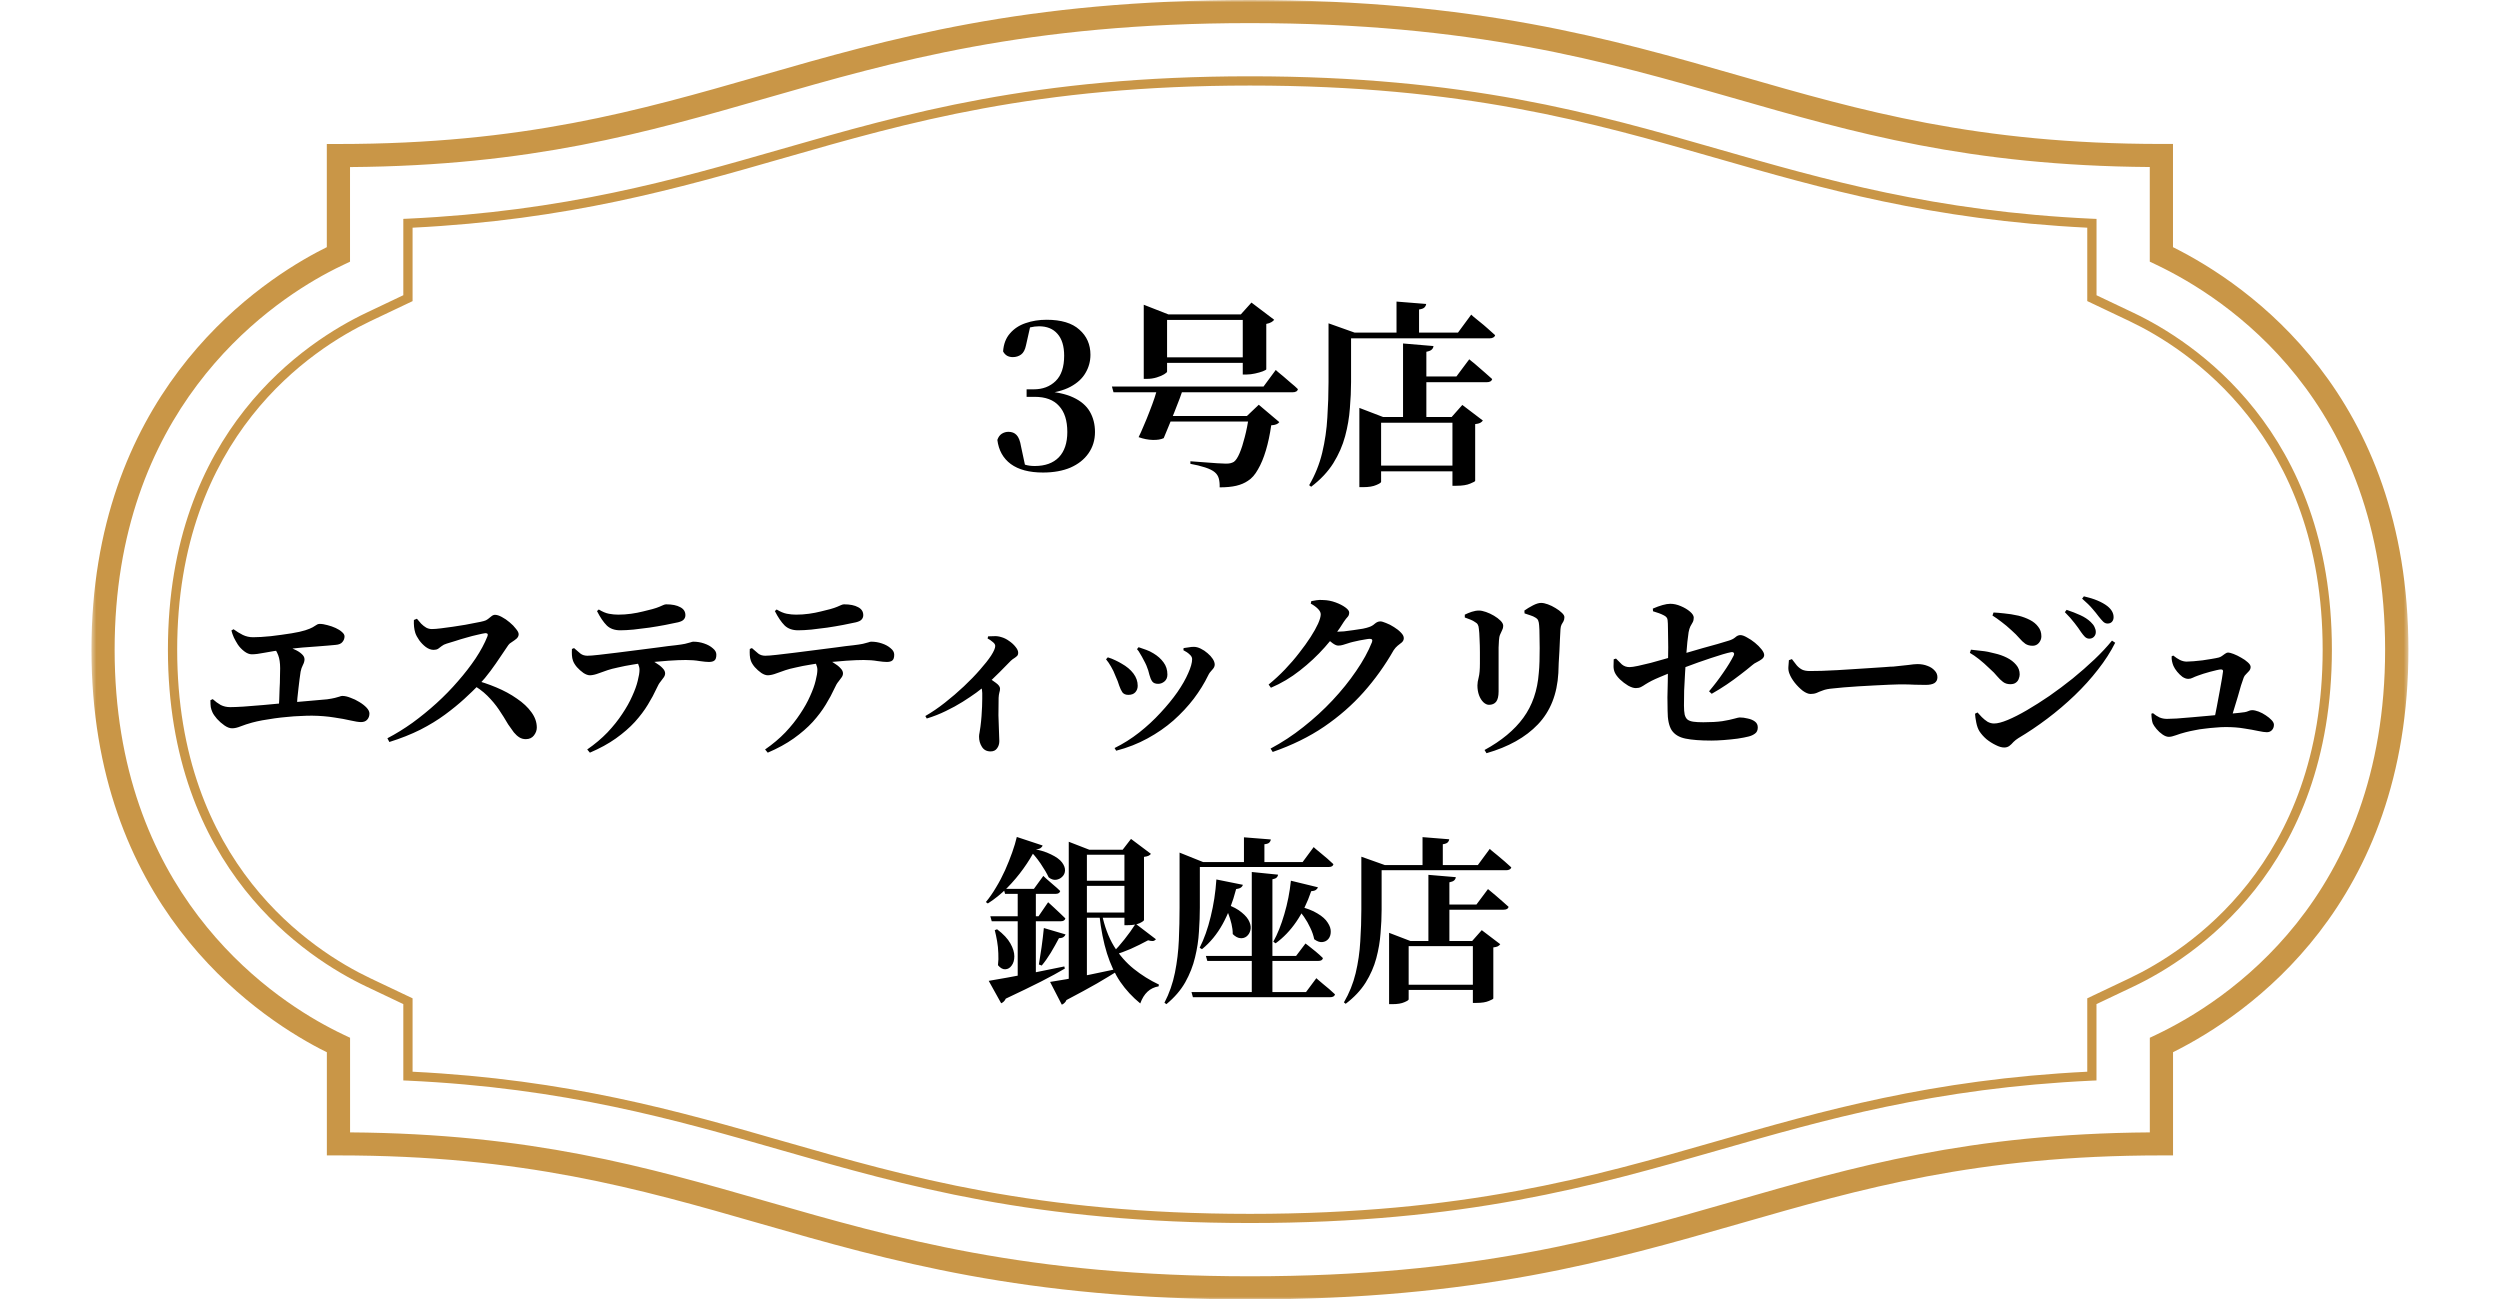
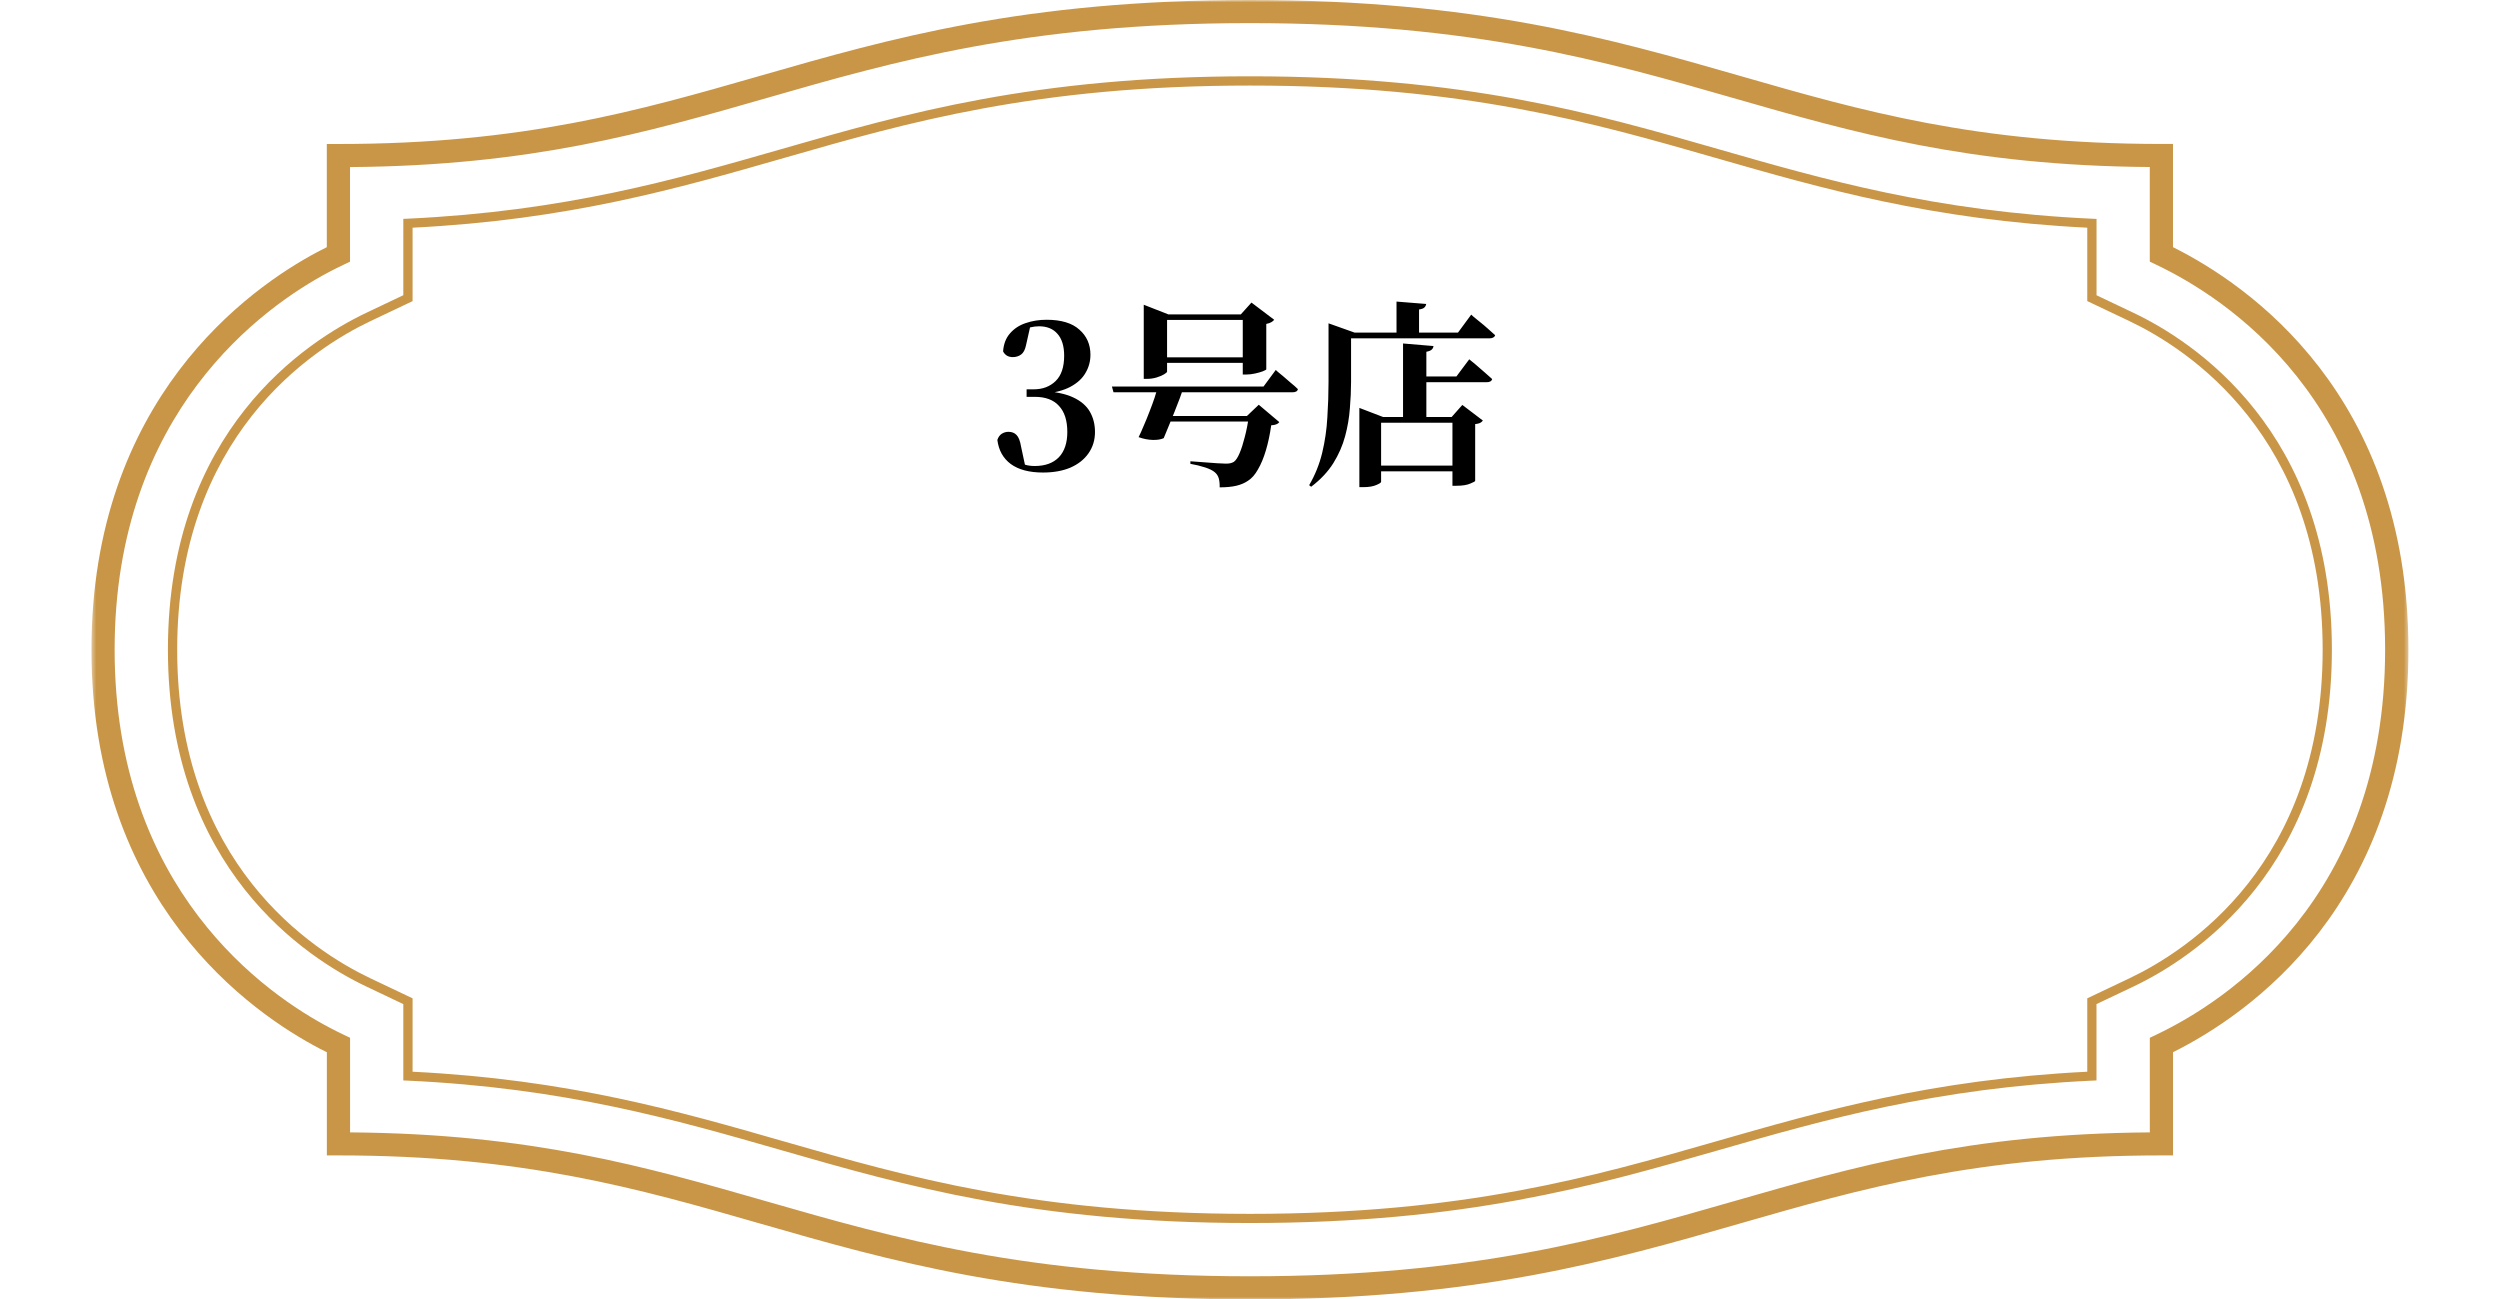
<svg xmlns="http://www.w3.org/2000/svg" width="506" height="263" viewBox="0 0 506 263" fill="none">
  <mask id="mask0_52_24" style="mask-type:luminance" maskUnits="userSpaceOnUse" x="18" y="0" width="470" height="263">
    <path d="M18.456 0H487.56V263H18.456V0Z" fill="white" />
  </mask>
  <g mask="url(#mask0_52_24)">
    <path d="M439.813 50.026V29.136H437.468C400.103 29.136 376.778 22.434 352.085 15.331C325.851 7.797 298.719 0 252.979 0C207.24 0 180.116 7.797 153.874 15.34C129.181 22.434 105.865 29.145 68.49 29.145H66.146V50.026C65.5 50.344 64.852 50.681 64.213 51.018C50.483 58.328 18.512 80.809 18.512 131.5C18.512 182.584 50.859 205 64.768 212.273C65.236 212.515 65.696 212.749 66.156 212.974V233.855H68.5C105.865 233.855 129.19 240.556 153.884 247.66C180.116 255.203 207.249 263 252.989 263C298.729 263 325.851 255.203 352.093 247.66C376.788 240.566 400.112 233.855 437.478 233.855H439.822V212.964C455.184 205.308 487.466 183.062 487.466 131.49C487.448 79.93 455.165 57.682 439.813 50.026ZM436.455 209.408L435.124 210.044V229.194C398.461 229.465 375.287 236.129 350.79 243.167C324.867 250.617 298.063 258.321 252.989 258.321C207.915 258.321 181.111 250.617 155.188 243.167C130.69 236.129 107.515 229.465 70.854 229.194V210.044L69.513 209.408C68.669 209.006 67.815 208.584 66.953 208.126C53.794 201.255 23.201 180.039 23.201 131.5C23.201 83.346 53.438 62.062 66.427 55.146C67.441 54.603 68.473 54.088 69.504 53.601L70.845 52.964V33.816C107.506 33.545 130.681 26.881 155.178 19.841C181.101 12.383 207.905 4.679 252.979 4.679C298.053 4.679 324.858 12.383 350.781 19.833C375.278 26.871 398.453 33.535 435.114 33.806V52.956L436.446 53.592C450.373 60.209 482.748 81.044 482.748 131.49C482.758 181.956 450.383 202.791 436.455 209.408ZM431.823 63.316L424.338 59.76V44.307L423.447 44.27C391.643 42.791 369.36 36.38 347.798 30.185C322.589 22.93 296.534 15.443 252.979 15.443C209.425 15.443 183.37 22.93 158.161 30.175C136.608 36.371 114.325 42.773 82.521 44.261L81.631 44.298V59.75L74.146 63.308C62.076 69.044 33.987 87.174 33.987 131.49C33.987 175.807 62.067 193.936 74.146 199.675L81.631 203.231V218.683L82.521 218.72C114.325 220.199 136.608 226.61 158.17 232.807C183.37 240.051 209.435 247.538 252.979 247.538C296.524 247.538 322.589 240.051 347.798 232.807C369.351 226.61 391.643 220.209 423.437 218.72L424.328 218.683V203.231L431.813 199.675C443.882 193.936 471.973 175.807 471.973 131.49C471.973 87.183 443.892 69.054 431.823 63.316ZM431.015 197.999L422.461 202.061V216.915C390.921 218.486 368.741 224.861 347.282 231.028C322.203 238.236 296.272 245.684 252.989 245.684C209.706 245.684 183.774 238.236 158.686 231.028C137.227 224.861 115.056 218.486 83.506 216.915V202.061L74.953 197.999C63.202 192.411 35.862 174.759 35.862 131.51C35.862 88.26 63.202 70.598 74.953 65.01L83.506 60.949V46.085C115.047 44.514 137.227 38.139 158.686 31.972C183.764 24.765 209.697 17.316 252.979 17.316C296.262 17.316 322.195 24.765 347.282 31.972C368.741 38.139 390.912 44.514 422.461 46.085V60.939L431.015 65.001C442.766 70.59 470.106 88.241 470.106 131.5C470.106 174.759 442.766 192.411 431.015 197.999Z" fill="#C99647" />
  </g>
-   <path d="M67.933 130.524C67.525 130.572 66.997 130.62 66.349 130.668C65.701 130.716 64.945 130.776 64.081 130.848C63.217 130.896 62.245 130.968 61.165 131.064C60.085 131.16 58.945 131.292 57.745 131.46C56.041 131.676 54.649 131.892 53.569 132.108C52.489 132.324 51.625 132.432 50.977 132.432C50.473 132.432 49.957 132.228 49.429 131.82C48.901 131.412 48.469 130.956 48.133 130.452C47.845 129.996 47.581 129.528 47.341 129.048C47.125 128.568 46.957 128.088 46.837 127.608L47.269 127.356C47.893 127.812 48.517 128.196 49.141 128.508C49.789 128.82 50.485 128.976 51.229 128.976C52.213 128.976 53.413 128.904 54.829 128.76C56.245 128.592 57.637 128.4 59.005 128.184C60.181 127.992 61.105 127.788 61.777 127.572C62.449 127.356 62.953 127.152 63.289 126.96C63.625 126.768 63.877 126.612 64.045 126.492C64.237 126.348 64.441 126.276 64.657 126.276C65.161 126.276 65.701 126.36 66.277 126.528C66.853 126.672 67.405 126.864 67.933 127.104C68.461 127.344 68.893 127.62 69.229 127.932C69.565 128.22 69.733 128.508 69.733 128.796C69.733 129.228 69.589 129.612 69.301 129.948C69.037 130.284 68.581 130.476 67.933 130.524ZM55.549 130.2C56.197 130.296 56.869 130.452 57.565 130.668C58.285 130.884 58.945 131.136 59.545 131.424C60.169 131.688 60.673 132 61.057 132.36C61.441 132.696 61.633 133.056 61.633 133.44C61.633 133.8 61.525 134.184 61.309 134.592C61.093 135 60.937 135.456 60.841 135.96C60.769 136.416 60.697 136.932 60.625 137.508C60.553 138.06 60.481 138.66 60.409 139.308C60.337 139.932 60.265 140.592 60.193 141.288C60.145 141.96 60.097 142.644 60.049 143.34L56.413 143.448C56.461 142.848 56.497 142.2 56.521 141.504C56.545 140.784 56.569 140.052 56.593 139.308C56.641 138.564 56.665 137.844 56.665 137.148C56.689 136.452 56.701 135.828 56.701 135.276C56.701 134.172 56.569 133.284 56.305 132.612C56.041 131.916 55.669 131.28 55.189 130.704L55.549 130.2ZM42.589 141.72L43.057 141.504C43.585 141.984 44.125 142.38 44.677 142.692C45.253 142.98 45.889 143.124 46.585 143.124C47.209 143.124 48.109 143.088 49.285 143.016C50.485 142.92 51.841 142.812 53.353 142.692C54.865 142.548 56.413 142.404 57.997 142.26C59.581 142.116 61.093 141.984 62.533 141.864C63.973 141.72 65.197 141.612 66.205 141.54C66.877 141.444 67.405 141.348 67.789 141.252C68.173 141.156 68.473 141.072 68.689 141C68.905 140.904 69.109 140.856 69.301 140.856C69.781 140.856 70.321 140.976 70.921 141.216C71.545 141.432 72.145 141.72 72.721 142.08C73.321 142.44 73.813 142.824 74.197 143.232C74.581 143.64 74.773 144.036 74.773 144.42C74.773 144.924 74.617 145.344 74.305 145.68C74.017 145.992 73.609 146.148 73.081 146.148C72.601 146.148 71.893 146.04 70.957 145.824C70.045 145.608 68.929 145.404 67.609 145.212C66.289 144.996 64.801 144.876 63.145 144.852C62.401 144.852 61.609 144.876 60.769 144.924C59.929 144.948 59.065 145.008 58.177 145.104C57.313 145.176 56.449 145.272 55.585 145.392C54.721 145.512 53.893 145.644 53.101 145.788C52.333 145.932 51.637 146.088 51.013 146.256C50.149 146.496 49.381 146.748 48.709 147.012C48.061 147.276 47.485 147.408 46.981 147.408C46.501 147.408 45.985 147.216 45.433 146.832C44.881 146.448 44.377 146.004 43.921 145.5C43.465 144.972 43.153 144.516 42.985 144.132C42.841 143.82 42.733 143.484 42.661 143.124C42.613 142.764 42.589 142.296 42.589 141.72ZM83.773 125.484L84.385 125.232C84.649 125.568 84.937 125.904 85.249 126.24C85.561 126.552 85.897 126.816 86.257 127.032C86.617 127.224 87.001 127.32 87.409 127.32C87.889 127.32 88.501 127.272 89.245 127.176C90.013 127.08 90.817 126.972 91.657 126.852C92.521 126.732 93.361 126.6 94.177 126.456C95.017 126.288 95.761 126.144 96.409 126.024C97.081 125.904 97.585 125.796 97.921 125.7C98.233 125.628 98.509 125.496 98.749 125.304C98.989 125.088 99.229 124.896 99.469 124.728C99.709 124.536 99.949 124.44 100.189 124.44C100.573 124.44 101.029 124.584 101.557 124.872C102.109 125.16 102.637 125.52 103.141 125.952C103.669 126.384 104.101 126.828 104.437 127.284C104.797 127.716 104.977 128.076 104.977 128.364C104.977 128.7 104.833 129 104.545 129.264C104.257 129.504 103.945 129.732 103.609 129.948C103.273 130.14 103.033 130.344 102.889 130.56C102.457 131.184 101.929 131.964 101.305 132.9C100.705 133.812 100.033 134.772 99.289 135.78C98.569 136.764 97.777 137.712 96.913 138.624C96.097 139.464 95.113 140.412 93.961 141.468C92.833 142.5 91.537 143.556 90.073 144.636C88.609 145.716 86.941 146.736 85.069 147.696C83.197 148.632 81.109 149.46 78.805 150.18L78.409 149.424C80.113 148.536 81.805 147.492 83.485 146.292C85.165 145.068 86.785 143.748 88.345 142.332C89.929 140.892 91.381 139.404 92.701 137.868C94.045 136.332 95.233 134.796 96.265 133.26C97.297 131.7 98.089 130.224 98.641 128.832C98.833 128.376 98.701 128.148 98.245 128.148C97.885 128.196 97.357 128.304 96.661 128.472C95.989 128.616 95.245 128.808 94.429 129.048C93.637 129.264 92.881 129.492 92.161 129.732C91.441 129.948 90.853 130.128 90.397 130.272C89.989 130.392 89.653 130.56 89.389 130.776C89.149 130.968 88.909 131.148 88.669 131.316C88.429 131.46 88.129 131.532 87.769 131.532C87.241 131.532 86.713 131.34 86.185 130.956C85.681 130.572 85.237 130.116 84.853 129.588C84.469 129.036 84.205 128.544 84.061 128.112C83.941 127.728 83.857 127.32 83.809 126.888C83.761 126.432 83.749 125.964 83.773 125.484ZM95.113 138.264L95.689 137.544C97.321 137.952 98.905 138.48 100.441 139.128C102.001 139.776 103.393 140.532 104.617 141.396C105.865 142.236 106.849 143.16 107.569 144.168C108.289 145.152 108.649 146.184 108.649 147.264C108.649 147.816 108.457 148.344 108.073 148.848C107.689 149.352 107.137 149.604 106.417 149.604C105.937 149.604 105.505 149.484 105.121 149.244C104.737 149.004 104.365 148.668 104.005 148.236C103.669 147.78 103.285 147.24 102.853 146.616C102.253 145.584 101.629 144.588 100.981 143.628C100.333 142.668 99.553 141.732 98.641 140.82C97.729 139.908 96.553 139.056 95.113 138.264ZM115.757 131.352L116.189 131.172C116.669 131.604 117.101 131.976 117.485 132.288C117.869 132.576 118.337 132.72 118.889 132.72C119.369 132.72 120.137 132.66 121.193 132.54C122.249 132.42 123.461 132.276 124.829 132.108C126.197 131.94 127.613 131.76 129.077 131.568C130.541 131.376 131.945 131.196 133.289 131.028C134.633 130.836 135.785 130.692 136.745 130.596C137.561 130.5 138.197 130.404 138.653 130.308C139.133 130.188 139.493 130.092 139.733 130.02C139.997 129.924 140.189 129.876 140.309 129.876C141.077 129.876 141.809 129.996 142.505 130.236C143.225 130.476 143.813 130.8 144.269 131.208C144.749 131.592 144.989 132.024 144.989 132.504C144.989 133.104 144.857 133.5 144.593 133.692C144.353 133.884 143.981 133.98 143.477 133.98C143.069 133.98 142.445 133.92 141.605 133.8C140.789 133.656 139.853 133.584 138.797 133.584C137.837 133.584 136.673 133.632 135.305 133.728C133.937 133.824 132.509 133.944 131.021 134.088C130.109 134.184 129.113 134.328 128.033 134.52C126.977 134.688 125.993 134.88 125.081 135.096C124.169 135.288 123.473 135.468 122.993 135.636C122.393 135.828 121.781 136.044 121.157 136.284C120.533 136.524 119.957 136.656 119.429 136.68C119.021 136.68 118.577 136.524 118.097 136.212C117.617 135.876 117.173 135.48 116.765 135.024C116.381 134.568 116.117 134.136 115.973 133.728C115.853 133.392 115.781 133.02 115.757 132.612C115.733 132.204 115.733 131.784 115.757 131.352ZM119.393 152.34L118.853 151.692C120.413 150.612 121.781 149.46 122.957 148.236C124.133 146.988 125.129 145.74 125.945 144.492C126.785 143.244 127.457 142.044 127.961 140.892C128.489 139.74 128.861 138.708 129.077 137.796C129.317 136.86 129.437 136.116 129.437 135.564C129.437 135.204 129.353 134.832 129.185 134.448C129.041 134.064 128.765 133.692 128.357 133.332L130.769 132.972C131.465 133.356 132.101 133.74 132.677 134.124C133.277 134.484 133.745 134.844 134.081 135.204C134.441 135.564 134.621 135.924 134.621 136.284C134.621 136.572 134.525 136.848 134.333 137.112C134.165 137.352 133.949 137.64 133.685 137.976C133.421 138.288 133.157 138.744 132.893 139.344C132.437 140.352 131.849 141.444 131.129 142.62C130.433 143.772 129.557 144.936 128.501 146.112C127.445 147.264 126.161 148.38 124.649 149.46C123.161 150.516 121.409 151.476 119.393 152.34ZM137.249 125.952C136.529 126.12 135.653 126.3 134.621 126.492C133.613 126.684 132.545 126.864 131.417 127.032C130.313 127.176 129.245 127.308 128.213 127.428C127.181 127.524 126.293 127.572 125.549 127.572C124.397 127.572 123.485 127.248 122.813 126.6C122.141 125.928 121.481 124.956 120.833 123.684L121.193 123.36C121.937 123.816 122.621 124.104 123.245 124.224C123.893 124.344 124.517 124.404 125.117 124.404C126.005 124.404 126.881 124.344 127.745 124.224C128.609 124.104 129.413 123.948 130.157 123.756C130.901 123.564 131.525 123.408 132.029 123.288C132.629 123.12 133.097 122.964 133.433 122.82C133.793 122.676 134.069 122.556 134.261 122.46C134.477 122.364 134.669 122.316 134.837 122.316C136.037 122.316 136.985 122.508 137.681 122.892C138.377 123.252 138.725 123.792 138.725 124.512C138.725 124.848 138.617 125.136 138.401 125.376C138.209 125.616 137.825 125.808 137.249 125.952ZM151.757 131.352L152.189 131.172C152.669 131.604 153.101 131.976 153.485 132.288C153.869 132.576 154.337 132.72 154.889 132.72C155.369 132.72 156.137 132.66 157.193 132.54C158.249 132.42 159.461 132.276 160.829 132.108C162.197 131.94 163.613 131.76 165.077 131.568C166.541 131.376 167.945 131.196 169.289 131.028C170.633 130.836 171.785 130.692 172.745 130.596C173.561 130.5 174.197 130.404 174.653 130.308C175.133 130.188 175.493 130.092 175.733 130.02C175.997 129.924 176.189 129.876 176.309 129.876C177.077 129.876 177.809 129.996 178.505 130.236C179.225 130.476 179.813 130.8 180.269 131.208C180.749 131.592 180.989 132.024 180.989 132.504C180.989 133.104 180.857 133.5 180.593 133.692C180.353 133.884 179.981 133.98 179.477 133.98C179.069 133.98 178.445 133.92 177.605 133.8C176.789 133.656 175.853 133.584 174.797 133.584C173.837 133.584 172.673 133.632 171.305 133.728C169.937 133.824 168.509 133.944 167.021 134.088C166.109 134.184 165.113 134.328 164.033 134.52C162.977 134.688 161.993 134.88 161.081 135.096C160.169 135.288 159.473 135.468 158.993 135.636C158.393 135.828 157.781 136.044 157.157 136.284C156.533 136.524 155.957 136.656 155.429 136.68C155.021 136.68 154.577 136.524 154.097 136.212C153.617 135.876 153.173 135.48 152.765 135.024C152.381 134.568 152.117 134.136 151.973 133.728C151.853 133.392 151.781 133.02 151.757 132.612C151.733 132.204 151.733 131.784 151.757 131.352ZM155.393 152.34L154.853 151.692C156.413 150.612 157.781 149.46 158.957 148.236C160.133 146.988 161.129 145.74 161.945 144.492C162.785 143.244 163.457 142.044 163.961 140.892C164.489 139.74 164.861 138.708 165.077 137.796C165.317 136.86 165.437 136.116 165.437 135.564C165.437 135.204 165.353 134.832 165.185 134.448C165.041 134.064 164.765 133.692 164.357 133.332L166.769 132.972C167.465 133.356 168.101 133.74 168.677 134.124C169.277 134.484 169.745 134.844 170.081 135.204C170.441 135.564 170.621 135.924 170.621 136.284C170.621 136.572 170.525 136.848 170.333 137.112C170.165 137.352 169.949 137.64 169.685 137.976C169.421 138.288 169.157 138.744 168.893 139.344C168.437 140.352 167.849 141.444 167.129 142.62C166.433 143.772 165.557 144.936 164.501 146.112C163.445 147.264 162.161 148.38 160.649 149.46C159.161 150.516 157.409 151.476 155.393 152.34ZM173.249 125.952C172.529 126.12 171.653 126.3 170.621 126.492C169.613 126.684 168.545 126.864 167.417 127.032C166.313 127.176 165.245 127.308 164.213 127.428C163.181 127.524 162.293 127.572 161.549 127.572C160.397 127.572 159.485 127.248 158.813 126.6C158.141 125.928 157.481 124.956 156.833 123.684L157.193 123.36C157.937 123.816 158.621 124.104 159.245 124.224C159.893 124.344 160.517 124.404 161.117 124.404C162.005 124.404 162.881 124.344 163.745 124.224C164.609 124.104 165.413 123.948 166.157 123.756C166.901 123.564 167.525 123.408 168.029 123.288C168.629 123.12 169.097 122.964 169.433 122.82C169.793 122.676 170.069 122.556 170.261 122.46C170.477 122.364 170.669 122.316 170.837 122.316C172.037 122.316 172.985 122.508 173.681 122.892C174.377 123.252 174.725 123.792 174.725 124.512C174.725 124.848 174.617 125.136 174.401 125.376C174.209 125.616 173.825 125.808 173.249 125.952ZM199.887 129.228L199.995 128.796C200.379 128.772 200.799 128.76 201.255 128.76C201.711 128.736 202.167 128.796 202.623 128.94C203.175 129.084 203.715 129.348 204.243 129.732C204.771 130.092 205.203 130.488 205.539 130.92C205.899 131.352 206.079 131.748 206.079 132.108C206.079 132.396 206.007 132.612 205.863 132.756C205.719 132.9 205.539 133.044 205.323 133.188C205.107 133.308 204.867 133.488 204.603 133.728C204.003 134.328 203.247 135.096 202.335 136.032C201.423 136.968 200.415 137.904 199.311 138.84C198.927 139.176 198.351 139.632 197.583 140.208C196.815 140.76 195.903 141.372 194.847 142.044C193.815 142.692 192.675 143.316 191.427 143.916C190.203 144.516 188.919 145.02 187.575 145.428L187.287 144.924C188.583 144.18 189.903 143.28 191.247 142.224C192.591 141.168 193.875 140.064 195.099 138.912C196.323 137.76 197.403 136.644 198.339 135.564C199.299 134.484 200.055 133.524 200.607 132.684C201.159 131.82 201.435 131.172 201.435 130.74C201.435 130.452 201.255 130.176 200.895 129.912C200.559 129.624 200.223 129.396 199.887 129.228ZM198.051 138.048L199.563 136.788C200.307 137.292 200.967 137.76 201.543 138.192C202.119 138.6 202.407 138.996 202.407 139.38C202.407 139.644 202.359 139.92 202.263 140.208C202.191 140.472 202.143 140.82 202.119 141.252C202.095 142.428 202.083 143.604 202.083 144.78C202.107 145.956 202.143 147.012 202.191 147.948C202.239 148.86 202.263 149.544 202.263 150C202.263 150.576 202.107 151.068 201.795 151.476C201.507 151.884 201.075 152.088 200.499 152.088C199.707 152.088 199.119 151.776 198.735 151.152C198.351 150.552 198.159 149.868 198.159 149.1C198.159 148.86 198.195 148.572 198.267 148.236C198.339 147.876 198.399 147.48 198.447 147.048C198.543 146.304 198.615 145.596 198.663 144.924C198.711 144.228 198.747 143.592 198.771 143.016C198.795 142.416 198.807 141.888 198.807 141.432C198.807 140.976 198.807 140.592 198.807 140.28C198.807 139.824 198.735 139.428 198.591 139.092C198.471 138.756 198.291 138.408 198.051 138.048ZM230.127 131.388L230.451 130.992C231.027 131.184 231.543 131.364 231.999 131.532C232.479 131.7 232.971 131.94 233.475 132.252C234.315 132.756 234.987 133.356 235.491 134.052C236.019 134.748 236.283 135.576 236.283 136.536C236.283 137.136 236.079 137.604 235.671 137.94C235.287 138.252 234.867 138.408 234.411 138.408C233.859 138.408 233.463 138.252 233.223 137.94C232.983 137.604 232.791 137.16 232.647 136.608C232.527 136.032 232.323 135.396 232.035 134.7C231.891 134.364 231.699 133.98 231.459 133.548C231.243 133.116 231.015 132.708 230.775 132.324C230.559 131.916 230.343 131.604 230.127 131.388ZM225.915 151.944L225.591 151.404C227.343 150.54 228.999 149.496 230.559 148.272C232.143 147.024 233.583 145.692 234.879 144.276C236.199 142.86 237.339 141.468 238.299 140.1C239.259 138.708 239.991 137.424 240.495 136.248C241.023 135.072 241.287 134.124 241.287 133.404C241.287 133.068 241.119 132.756 240.783 132.468C240.471 132.156 240.051 131.868 239.523 131.604L239.559 131.172C239.847 131.124 240.183 131.076 240.567 131.028C240.951 130.956 241.299 130.92 241.611 130.92C242.067 130.92 242.535 131.04 243.015 131.28C243.519 131.52 243.987 131.832 244.419 132.216C244.851 132.576 245.199 132.96 245.463 133.368C245.727 133.776 245.859 134.16 245.859 134.52C245.859 134.88 245.679 135.24 245.319 135.6C244.983 135.936 244.719 136.308 244.527 136.716C243.759 138.3 242.787 139.872 241.611 141.432C240.435 142.968 239.067 144.432 237.507 145.824C235.947 147.192 234.195 148.404 232.251 149.46C230.331 150.516 228.219 151.344 225.915 151.944ZM223.863 133.44L224.223 133.044C224.775 133.212 225.291 133.416 225.771 133.656C226.275 133.896 226.683 134.112 226.995 134.304C228.027 134.88 228.831 135.552 229.407 136.32C229.983 137.088 230.271 137.916 230.271 138.804C230.271 139.332 230.103 139.776 229.767 140.136C229.455 140.472 228.987 140.64 228.363 140.64C227.835 140.64 227.439 140.472 227.175 140.136C226.935 139.776 226.719 139.32 226.527 138.768C226.359 138.192 226.119 137.568 225.807 136.896C225.519 136.128 225.207 135.468 224.871 134.916C224.559 134.364 224.223 133.872 223.863 133.44ZM256.767 138.552C257.943 137.592 259.047 136.572 260.079 135.492C261.135 134.388 262.095 133.272 262.959 132.144C263.847 131.016 264.615 129.948 265.263 128.94C265.911 127.932 266.415 127.032 266.775 126.24C267.135 125.424 267.315 124.788 267.315 124.332C267.315 123.972 267.123 123.6 266.739 123.216C266.355 122.832 265.875 122.484 265.299 122.172L265.407 121.668C265.743 121.596 266.091 121.536 266.451 121.488C266.835 121.416 267.327 121.404 267.927 121.452C268.719 121.476 269.511 121.632 270.303 121.92C271.095 122.208 271.755 122.544 272.283 122.928C272.811 123.312 273.075 123.66 273.075 123.972C273.075 124.356 272.967 124.656 272.751 124.872C272.559 125.064 272.307 125.388 271.995 125.844C270.939 127.572 269.655 129.288 268.143 130.992C266.631 132.696 264.951 134.268 263.103 135.708C261.279 137.148 259.323 138.312 257.235 139.2L256.767 138.552ZM257.163 151.512C259.467 150.288 261.675 148.836 263.787 147.156C265.923 145.476 267.891 143.676 269.691 141.756C271.515 139.812 273.111 137.832 274.479 135.816C275.871 133.8 276.939 131.856 277.683 129.984C277.851 129.528 277.707 129.3 277.251 129.3C277.059 129.3 276.771 129.336 276.387 129.408C276.027 129.456 275.619 129.528 275.163 129.624C274.707 129.72 274.275 129.816 273.867 129.912C273.459 130.008 273.123 130.104 272.859 130.2C272.475 130.32 272.127 130.428 271.815 130.524C271.527 130.62 271.203 130.668 270.843 130.668C270.531 130.668 270.147 130.5 269.691 130.164C269.259 129.828 268.791 129.456 268.287 129.048L268.971 127.752C269.355 127.8 269.667 127.836 269.907 127.86C270.171 127.86 270.423 127.86 270.663 127.86C270.975 127.86 271.431 127.836 272.031 127.788C272.631 127.716 273.267 127.632 273.939 127.536C274.635 127.44 275.271 127.344 275.847 127.248C276.423 127.128 276.831 127.02 277.071 126.924C277.527 126.78 277.923 126.552 278.259 126.24C278.619 125.928 278.991 125.772 279.375 125.772C279.639 125.772 280.023 125.88 280.527 126.096C281.055 126.288 281.595 126.564 282.147 126.924C282.699 127.26 283.167 127.632 283.551 128.04C283.935 128.424 284.127 128.796 284.127 129.156C284.127 129.492 283.995 129.78 283.731 130.02C283.467 130.236 283.179 130.464 282.867 130.704C282.579 130.944 282.315 131.244 282.075 131.604C280.323 134.676 278.295 137.508 275.991 140.1C273.687 142.692 271.023 145.02 267.999 147.084C264.999 149.124 261.531 150.828 257.595 152.196L257.163 151.512ZM300.867 152.448L300.471 151.8C303.903 149.928 306.519 147.756 308.319 145.284C310.143 142.788 311.187 139.764 311.451 136.212C311.523 135.54 311.571 134.76 311.595 133.872C311.619 132.984 311.631 132.084 311.631 131.172C311.631 130.26 311.619 129.408 311.595 128.616C311.595 127.8 311.571 127.128 311.523 126.6C311.499 126.192 311.439 125.868 311.343 125.628C311.271 125.388 311.067 125.172 310.731 124.98C310.467 124.812 310.143 124.668 309.759 124.548C309.375 124.404 308.979 124.272 308.571 124.152L308.535 123.576C309.039 123.216 309.615 122.868 310.263 122.532C310.911 122.196 311.463 122.028 311.919 122.028C312.303 122.028 312.759 122.124 313.287 122.316C313.815 122.508 314.331 122.76 314.835 123.072C315.363 123.384 315.795 123.708 316.131 124.044C316.467 124.356 316.635 124.644 316.635 124.908C316.635 125.22 316.575 125.496 316.455 125.736C316.335 125.952 316.203 126.18 316.059 126.42C315.939 126.66 315.867 126.96 315.843 127.32C315.819 127.848 315.783 128.508 315.735 129.3C315.711 130.068 315.675 130.884 315.627 131.748C315.579 132.588 315.531 133.404 315.483 134.196C315.459 134.988 315.435 135.66 315.411 136.212C315.171 140.508 313.791 143.976 311.271 146.616C308.775 149.232 305.307 151.176 300.867 152.448ZM296.475 124.98V124.404C296.907 124.188 297.375 123.996 297.879 123.828C298.383 123.66 298.875 123.576 299.355 123.576C299.739 123.576 300.207 123.672 300.759 123.864C301.311 124.056 301.851 124.308 302.379 124.62C302.907 124.932 303.351 125.268 303.711 125.628C304.071 125.988 304.251 126.336 304.251 126.672C304.251 126.984 304.179 127.272 304.035 127.536C303.915 127.8 303.783 128.088 303.639 128.4C303.495 128.712 303.411 129.12 303.387 129.624C303.363 129.936 303.339 130.416 303.315 131.064C303.315 131.688 303.315 132.408 303.315 133.224C303.315 134.04 303.315 134.88 303.315 135.744C303.315 136.584 303.315 137.376 303.315 138.12C303.315 138.864 303.315 139.476 303.315 139.956C303.315 140.916 303.147 141.612 302.811 142.044C302.475 142.452 301.995 142.656 301.371 142.656C300.987 142.656 300.603 142.476 300.219 142.116C299.859 141.756 299.571 141.288 299.355 140.712C299.139 140.112 299.031 139.452 299.031 138.732C299.031 138.276 299.115 137.736 299.283 137.112C299.451 136.464 299.535 135.528 299.535 134.304C299.535 133.704 299.535 132.948 299.535 132.036C299.535 131.124 299.511 130.224 299.463 129.336C299.439 128.424 299.391 127.728 299.319 127.248C299.295 126.888 299.223 126.612 299.103 126.42C299.007 126.228 298.827 126.06 298.563 125.916C298.299 125.724 297.987 125.556 297.627 125.412C297.267 125.268 296.883 125.124 296.475 124.98ZM334.535 123.18C335.255 122.868 335.915 122.628 336.515 122.46C337.115 122.292 337.631 122.208 338.063 122.208C338.759 122.208 339.467 122.364 340.187 122.676C340.931 122.988 341.555 123.36 342.059 123.792C342.563 124.224 342.815 124.632 342.815 125.016C342.815 125.376 342.743 125.688 342.599 125.952C342.455 126.192 342.299 126.468 342.131 126.78C341.987 127.068 341.867 127.464 341.771 127.968C341.699 128.424 341.615 129.084 341.519 129.948C341.447 130.812 341.363 131.796 341.267 132.9C341.195 133.98 341.123 135.12 341.051 136.32C340.979 137.496 340.919 138.648 340.871 139.776C340.847 140.88 340.835 141.888 340.835 142.8C340.835 143.568 340.883 144.18 340.979 144.636C341.099 145.092 341.291 145.428 341.555 145.644C341.843 145.86 342.239 146.004 342.743 146.076C343.247 146.148 343.919 146.184 344.759 146.184C346.271 146.184 347.543 146.112 348.575 145.968C349.607 145.8 350.411 145.632 350.987 145.464C351.587 145.296 351.959 145.212 352.103 145.212C352.631 145.212 353.183 145.284 353.759 145.428C354.335 145.548 354.815 145.752 355.199 146.04C355.583 146.328 355.775 146.724 355.775 147.228C355.775 147.804 355.583 148.224 355.199 148.488C354.839 148.752 354.419 148.944 353.939 149.064C353.387 149.208 352.643 149.352 351.707 149.496C350.795 149.616 349.859 149.712 348.899 149.784C347.939 149.856 347.099 149.892 346.379 149.892C344.195 149.892 342.455 149.76 341.159 149.496C339.863 149.232 338.927 148.668 338.351 147.804C337.799 146.94 337.523 145.632 337.523 143.88C337.499 143.112 337.487 142.2 337.487 141.144C337.511 140.064 337.535 138.984 337.559 137.904C337.583 136.8 337.595 135.828 337.595 134.988C337.595 134.196 337.607 133.344 337.631 132.432C337.655 131.496 337.655 130.572 337.631 129.66C337.631 128.748 337.619 127.932 337.595 127.212C337.595 126.468 337.571 125.904 337.523 125.52C337.499 125.088 337.223 124.752 336.695 124.512C336.191 124.248 335.483 123.984 334.571 123.72L334.535 123.18ZM327.083 133.296C327.467 133.704 327.863 134.1 328.271 134.484C328.703 134.844 329.219 135.024 329.819 135.024C330.179 135.024 330.755 134.94 331.547 134.772C332.339 134.604 333.203 134.4 334.139 134.16C335.075 133.896 335.975 133.644 336.839 133.404C337.727 133.14 338.447 132.936 338.999 132.792C339.719 132.6 340.571 132.36 341.555 132.072C342.563 131.784 343.595 131.484 344.651 131.172C345.731 130.86 346.727 130.584 347.639 130.344C348.551 130.08 349.271 129.864 349.799 129.696C350.399 129.528 350.867 129.3 351.203 129.012C351.539 128.7 351.887 128.544 352.247 128.544C352.607 128.544 353.051 128.7 353.579 129.012C354.131 129.3 354.671 129.66 355.199 130.092C355.727 130.524 356.171 130.968 356.531 131.424C356.891 131.88 357.071 132.264 357.071 132.576C357.071 132.888 356.915 133.164 356.603 133.404C356.315 133.62 355.979 133.824 355.595 134.016C355.235 134.184 354.935 134.376 354.695 134.592C353.927 135.24 353.099 135.9 352.211 136.572C351.347 137.244 350.435 137.904 349.475 138.552C348.515 139.2 347.507 139.824 346.451 140.424L345.911 139.92C346.967 138.672 347.927 137.412 348.791 136.14C349.679 134.868 350.387 133.704 350.915 132.648C351.011 132.432 351.011 132.264 350.915 132.144C350.819 132 350.639 131.952 350.375 132C349.967 132.072 349.403 132.216 348.683 132.432C347.963 132.648 347.171 132.9 346.307 133.188C345.443 133.476 344.567 133.776 343.679 134.088C342.815 134.4 341.999 134.7 341.231 134.988C340.463 135.252 339.815 135.492 339.287 135.708C338.759 135.9 338.195 136.116 337.595 136.356C337.019 136.596 336.443 136.836 335.867 137.076C335.291 137.316 334.763 137.556 334.283 137.796C333.779 138.06 333.359 138.3 333.023 138.516C332.711 138.732 332.411 138.912 332.123 139.056C331.835 139.2 331.487 139.272 331.079 139.272C330.647 139.272 330.131 139.104 329.531 138.768C328.931 138.408 328.379 137.988 327.875 137.508C327.371 137.004 327.023 136.536 326.831 136.104C326.663 135.72 326.579 135.3 326.579 134.844C326.579 134.388 326.591 133.92 326.615 133.44L327.083 133.296ZM362.686 133.404C363.046 133.884 363.37 134.304 363.658 134.664C363.97 135.024 364.33 135.312 364.738 135.528C365.146 135.72 365.662 135.816 366.286 135.816C366.934 135.816 367.738 135.804 368.698 135.78C369.682 135.732 370.75 135.684 371.902 135.636C373.054 135.564 374.206 135.492 375.358 135.42C376.534 135.348 377.65 135.276 378.706 135.204C379.762 135.132 380.674 135.072 381.442 135.024C382.234 134.952 382.822 134.916 383.206 134.916C384.406 134.796 385.414 134.688 386.23 134.592C387.046 134.472 387.67 134.412 388.102 134.412C388.846 134.412 389.518 134.532 390.118 134.772C390.718 134.988 391.198 135.3 391.558 135.708C391.942 136.092 392.134 136.548 392.134 137.076C392.134 137.604 391.93 138 391.522 138.264C391.114 138.504 390.526 138.624 389.758 138.624C389.062 138.624 388.33 138.612 387.562 138.588C386.818 138.54 385.81 138.516 384.538 138.516C383.986 138.516 383.254 138.54 382.342 138.588C381.454 138.612 380.47 138.66 379.39 138.732C378.31 138.78 377.23 138.84 376.15 138.912C375.07 138.984 374.074 139.056 373.162 139.128C372.25 139.2 371.518 139.272 370.966 139.344C370.102 139.416 369.43 139.548 368.95 139.74C368.47 139.908 368.05 140.076 367.69 140.244C367.33 140.388 366.922 140.46 366.466 140.46C366.01 140.46 365.482 140.244 364.882 139.812C364.306 139.356 363.766 138.816 363.262 138.192C362.758 137.544 362.398 136.932 362.182 136.356C362.014 135.948 361.942 135.504 361.966 135.024C361.99 134.52 362.026 134.052 362.074 133.62L362.686 133.404ZM421.203 127.932C420.867 127.404 420.435 126.804 419.907 126.132C419.379 125.436 418.719 124.692 417.927 123.9L418.287 123.432C419.295 123.768 420.219 124.128 421.059 124.512C421.899 124.896 422.595 125.352 423.147 125.88C423.531 126.24 423.795 126.588 423.939 126.924C424.107 127.26 424.191 127.596 424.191 127.932C424.191 128.316 424.059 128.64 423.795 128.904C423.555 129.144 423.243 129.264 422.859 129.264C422.547 129.264 422.259 129.144 421.995 128.904C421.755 128.664 421.491 128.34 421.203 127.932ZM424.731 124.728C424.419 124.296 424.011 123.792 423.507 123.216C423.027 122.64 422.331 121.956 421.419 121.164L421.779 120.696C422.835 120.936 423.759 121.224 424.551 121.56C425.343 121.896 426.003 122.268 426.531 122.676C427.371 123.348 427.791 124.092 427.791 124.908C427.791 125.292 427.683 125.604 427.467 125.844C427.251 126.084 426.951 126.204 426.567 126.204C426.231 126.204 425.931 126.072 425.667 125.808C425.403 125.544 425.091 125.184 424.731 124.728ZM403.275 124.584L403.491 123.972C404.091 123.996 404.811 124.056 405.651 124.152C406.515 124.224 407.487 124.38 408.567 124.62C409.407 124.836 410.175 125.124 410.871 125.484C411.567 125.844 412.119 126.3 412.527 126.852C412.959 127.38 413.175 128.028 413.175 128.796C413.175 129.276 413.007 129.72 412.671 130.128C412.335 130.512 411.915 130.704 411.411 130.704C410.835 130.704 410.343 130.572 409.935 130.308C409.527 130.02 409.119 129.636 408.711 129.156C408.303 128.676 407.775 128.148 407.127 127.572C406.431 126.924 405.759 126.36 405.111 125.88C404.463 125.376 403.851 124.944 403.275 124.584ZM427.467 129.66L428.115 130.092C427.203 131.916 426.039 133.728 424.623 135.528C423.231 137.328 421.659 139.068 419.907 140.748C418.155 142.428 416.307 144 414.363 145.464C412.419 146.928 410.475 148.236 408.531 149.388C408.147 149.628 407.811 149.892 407.523 150.18C407.259 150.492 406.983 150.756 406.695 150.972C406.407 151.188 406.059 151.296 405.651 151.296C405.147 151.296 404.571 151.128 403.923 150.792C403.275 150.48 402.651 150.084 402.051 149.604C401.475 149.1 401.007 148.572 400.647 148.02C400.359 147.564 400.143 146.976 399.999 146.256C399.855 145.536 399.771 144.936 399.747 144.456L400.251 144.204C400.491 144.468 400.779 144.78 401.115 145.14C401.475 145.5 401.859 145.812 402.267 146.076C402.699 146.316 403.143 146.436 403.599 146.436C404.295 146.436 405.219 146.196 406.371 145.716C407.523 145.236 408.819 144.576 410.259 143.736C411.699 142.896 413.211 141.936 414.795 140.856C416.379 139.752 417.951 138.576 419.511 137.328C421.071 136.056 422.535 134.772 423.903 133.476C425.271 132.18 426.459 130.908 427.467 129.66ZM398.703 132.144L398.919 131.496C399.663 131.568 400.407 131.652 401.151 131.748C401.919 131.82 402.783 131.988 403.743 132.252C404.607 132.444 405.423 132.732 406.191 133.116C406.959 133.5 407.583 133.98 408.063 134.556C408.543 135.108 408.783 135.756 408.783 136.5C408.783 136.764 408.723 137.052 408.603 137.364C408.507 137.676 408.315 137.94 408.027 138.156C407.763 138.372 407.379 138.48 406.875 138.48C406.299 138.48 405.807 138.324 405.399 138.012C404.991 137.7 404.595 137.316 404.211 136.86C403.827 136.38 403.347 135.888 402.771 135.384C401.955 134.592 401.211 133.932 400.539 133.404C399.867 132.876 399.255 132.456 398.703 132.144ZM449.083 133.08C449.275 133.032 449.479 132.936 449.695 132.792C449.911 132.624 450.127 132.468 450.343 132.324C450.583 132.156 450.787 132.072 450.955 132.072C451.195 132.072 451.567 132.168 452.071 132.36C452.575 132.552 453.091 132.804 453.619 133.116C454.147 133.404 454.591 133.716 454.951 134.052C455.335 134.388 455.527 134.7 455.527 134.988C455.527 135.3 455.419 135.576 455.203 135.816C455.011 136.032 454.807 136.248 454.591 136.464C454.375 136.656 454.219 136.884 454.123 137.148C453.979 137.532 453.799 138.06 453.583 138.732C453.391 139.404 453.175 140.16 452.935 141C452.695 141.84 452.443 142.668 452.179 143.484C451.939 144.3 451.711 145.044 451.495 145.716L448.111 145.752C448.303 144.96 448.495 144.048 448.687 143.016C448.903 141.96 449.095 140.928 449.263 139.92C449.455 138.888 449.611 138.012 449.731 137.292C449.851 136.548 449.923 136.068 449.947 135.852C449.947 135.612 449.803 135.492 449.515 135.492C449.347 135.492 449.059 135.54 448.651 135.636C448.267 135.732 447.835 135.84 447.355 135.96C446.899 136.08 446.443 136.212 445.987 136.356C445.531 136.5 445.147 136.632 444.835 136.752C444.427 136.896 444.079 137.04 443.791 137.184C443.527 137.328 443.227 137.4 442.891 137.4C442.531 137.4 442.147 137.268 441.739 137.004C441.355 136.716 440.995 136.368 440.659 135.96C440.323 135.552 440.071 135.156 439.903 134.772C439.783 134.484 439.687 134.172 439.615 133.836C439.543 133.5 439.519 133.164 439.543 132.828L439.867 132.684C440.347 133.068 440.803 133.368 441.235 133.584C441.691 133.8 442.135 133.908 442.567 133.908C442.951 133.908 443.419 133.884 443.971 133.836C444.547 133.788 445.147 133.728 445.771 133.656C446.419 133.56 447.031 133.464 447.607 133.368C448.207 133.272 448.699 133.176 449.083 133.08ZM435.439 144.456L435.763 144.348C436.195 144.708 436.639 144.996 437.095 145.212C437.551 145.404 438.055 145.5 438.607 145.5C439.015 145.5 439.663 145.476 440.551 145.428C441.439 145.356 442.471 145.272 443.647 145.176C444.847 145.056 446.059 144.948 447.283 144.852C448.507 144.732 449.647 144.624 450.703 144.528C451.783 144.432 452.635 144.348 453.259 144.276C454.123 144.204 454.699 144.096 454.987 143.952C455.299 143.808 455.575 143.736 455.815 143.736C456.199 143.736 456.643 143.832 457.147 144.024C457.651 144.216 458.131 144.468 458.587 144.78C459.067 145.092 459.463 145.416 459.775 145.752C460.087 146.088 460.243 146.4 460.243 146.688C460.243 147.12 460.111 147.48 459.847 147.768C459.583 148.056 459.235 148.2 458.803 148.2C458.419 148.2 457.831 148.116 457.039 147.948C456.271 147.78 455.335 147.612 454.231 147.444C453.127 147.252 451.879 147.156 450.487 147.156C449.815 147.156 449.119 147.192 448.399 147.264C447.679 147.312 446.959 147.384 446.239 147.48C445.519 147.552 444.835 147.66 444.187 147.804C443.539 147.924 442.939 148.056 442.387 148.2C441.643 148.392 440.983 148.596 440.407 148.812C439.831 149.028 439.351 149.136 438.967 149.136C438.583 149.136 438.163 148.98 437.707 148.668C437.251 148.356 436.843 147.984 436.483 147.552C436.123 147.12 435.871 146.748 435.727 146.436C435.559 145.98 435.463 145.32 435.439 144.456ZM218.476 178.256H229.744V179.3H218.476V178.256ZM218.44 184.7H229.708V185.744H218.44V184.7ZM216.316 171.992V170.372L220.492 171.992H219.988V198.56C219.988 198.656 219.712 198.812 219.16 199.028C218.632 199.22 217.9 199.316 216.964 199.316H216.316V171.992ZM223.012 184.916C223.54 187.484 224.356 189.68 225.46 191.504C226.588 193.328 227.932 194.864 229.492 196.112C231.052 197.36 232.744 198.416 234.568 199.28L234.496 199.64C232.744 199.928 231.508 201.08 230.788 203.096C229.204 201.8 227.86 200.348 226.756 198.74C225.652 197.108 224.752 195.188 224.056 192.98C223.36 190.772 222.844 188.168 222.508 185.168L223.012 184.916ZM229.852 186.968L233.956 190.1C233.812 190.292 233.62 190.412 233.38 190.46C233.14 190.484 232.804 190.436 232.372 190.316C231.22 190.94 230.056 191.516 228.88 192.044C227.728 192.548 226.636 192.944 225.604 193.232L225.28 192.764C225.976 192.068 226.744 191.192 227.584 190.136C228.424 189.08 229.18 188.024 229.852 186.968ZM212.536 198.74C213.328 198.62 214.42 198.44 215.812 198.2C217.228 197.936 218.824 197.624 220.6 197.264C222.376 196.904 224.2 196.52 226.072 196.112L226.18 196.544C225.076 197.24 223.684 198.08 222.004 199.064C220.324 200.024 218.272 201.14 215.848 202.412C215.752 202.652 215.62 202.844 215.452 202.988C215.284 203.156 215.104 203.276 214.912 203.348L212.536 198.74ZM217.756 171.992H227.224L228.916 169.796L232.948 172.82C232.852 172.964 232.684 173.096 232.444 173.216C232.228 173.312 231.928 173.384 231.544 173.432V186.212C231.544 186.356 231.244 186.572 230.644 186.86C230.068 187.124 229.264 187.256 228.232 187.256H227.584V173H217.756V171.992ZM209.512 171.92C208.912 173.144 208.12 174.44 207.136 175.808C206.176 177.152 205.084 178.448 203.86 179.696C202.636 180.92 201.328 181.976 199.936 182.864L199.54 182.576C200.26 181.712 200.944 180.728 201.592 179.624C202.264 178.52 202.876 177.356 203.428 176.132C203.98 174.884 204.46 173.684 204.868 172.532C205.276 171.38 205.588 170.336 205.804 169.4L211.024 171.128C210.952 171.344 210.808 171.524 210.592 171.668C210.376 171.812 210.016 171.896 209.512 171.92ZM208.468 171.668C210.268 171.98 211.684 172.4 212.716 172.928C213.772 173.432 214.516 173.972 214.948 174.548C215.38 175.124 215.584 175.676 215.56 176.204C215.536 176.708 215.344 177.128 214.984 177.464C214.648 177.8 214.228 178.004 213.724 178.076C213.22 178.124 212.728 177.956 212.248 177.572C211.912 176.828 211.372 175.904 210.628 174.8C209.884 173.696 209.02 172.676 208.036 171.74L208.468 171.668ZM203.14 179.912H209.26L211.168 177.284C211.168 177.284 211.36 177.464 211.744 177.824C212.152 178.16 212.62 178.568 213.148 179.048C213.7 179.504 214.18 179.936 214.588 180.344C214.492 180.728 214.18 180.92 213.652 180.92H203.428L203.14 179.912ZM200.44 185.456H210.196L212.14 182.612C212.14 182.612 212.26 182.72 212.5 182.936C212.74 183.152 213.04 183.428 213.4 183.764C213.784 184.1 214.168 184.46 214.552 184.844C214.96 185.228 215.32 185.576 215.632 185.888C215.536 186.272 215.224 186.464 214.696 186.464H200.728L200.44 185.456ZM205.984 179.912H209.656V197.84L205.984 198.812V179.912ZM200.116 198.524C201.028 198.38 202.264 198.164 203.824 197.876C205.408 197.588 207.208 197.252 209.224 196.868C211.24 196.46 213.304 196.04 215.416 195.608L215.524 196.04C214.276 196.784 212.668 197.66 210.7 198.668C208.756 199.652 206.38 200.804 203.572 202.124C203.476 202.34 203.344 202.532 203.176 202.7C203.008 202.868 202.828 202.988 202.636 203.06L200.116 198.524ZM211.276 187.832L215.668 189.128C215.596 189.344 215.452 189.524 215.236 189.668C215.02 189.812 214.72 189.884 214.336 189.884C213.832 190.844 213.28 191.828 212.68 192.836C212.08 193.82 211.468 194.684 210.844 195.428L210.268 195.212C210.436 194.252 210.616 193.1 210.808 191.756C211 190.388 211.156 189.08 211.276 187.832ZM201.808 188.084C203.08 189.044 203.98 190.004 204.508 190.964C205.036 191.9 205.3 192.764 205.3 193.556C205.3 194.324 205.12 194.948 204.76 195.428C204.424 195.908 203.992 196.16 203.464 196.184C202.96 196.208 202.468 195.932 201.988 195.356C202.084 194.564 202.108 193.76 202.06 192.944C202.036 192.104 201.952 191.276 201.808 190.46C201.664 189.644 201.508 188.912 201.34 188.264L201.808 188.084ZM244.072 193.484H262.324L264.232 190.964C264.232 190.964 264.436 191.12 264.844 191.432C265.252 191.744 265.732 192.128 266.284 192.584C266.836 193.04 267.328 193.484 267.76 193.916C267.688 194.3 267.376 194.492 266.824 194.492H244.36L244.072 193.484ZM241.156 200.792H264.34L266.428 197.984C266.428 197.984 266.548 198.092 266.788 198.308C267.052 198.524 267.376 198.8 267.76 199.136C268.168 199.472 268.588 199.82 269.02 200.18C269.452 200.564 269.848 200.924 270.208 201.26C270.112 201.644 269.776 201.836 269.2 201.836H241.444L241.156 200.792ZM253.36 176.492L258.688 177.032C258.664 177.248 258.568 177.44 258.4 177.608C258.232 177.776 257.944 177.896 257.536 177.968V201.476H253.36V176.492ZM248.104 182.972C249.52 183.476 250.6 184.052 251.344 184.7C252.112 185.324 252.628 185.96 252.892 186.608C253.156 187.232 253.216 187.796 253.072 188.3C252.952 188.804 252.7 189.212 252.316 189.524C251.956 189.812 251.524 189.932 251.02 189.884C250.516 189.836 250.012 189.56 249.508 189.056C249.508 188.384 249.424 187.7 249.256 187.004C249.088 186.284 248.872 185.588 248.608 184.916C248.344 184.244 248.068 183.656 247.78 183.152L248.104 182.972ZM246.196 178.004L251.56 179.084C251.488 179.324 251.344 179.516 251.128 179.66C250.912 179.804 250.6 179.9 250.192 179.948C249.496 182.636 248.584 185 247.456 187.04C246.328 189.08 244.936 190.772 243.28 192.116L242.812 191.828C243.724 190.028 244.468 187.928 245.044 185.528C245.644 183.104 246.028 180.596 246.196 178.004ZM262.756 183.404C264.388 183.788 265.684 184.28 266.644 184.88C267.628 185.456 268.324 186.08 268.732 186.752C269.164 187.4 269.368 188.012 269.344 188.588C269.344 189.164 269.188 189.644 268.876 190.028C268.564 190.412 268.144 190.628 267.616 190.676C267.112 190.724 266.572 190.532 265.996 190.1C265.852 189.356 265.588 188.588 265.204 187.796C264.844 187.004 264.412 186.248 263.908 185.528C263.404 184.808 262.9 184.184 262.396 183.656L262.756 183.404ZM261.28 178.256L266.752 179.588C266.68 179.804 266.536 179.984 266.32 180.128C266.104 180.272 265.792 180.356 265.384 180.38C264.592 182.732 263.584 184.796 262.36 186.572C261.16 188.324 259.768 189.776 258.184 190.928L257.716 190.604C258.58 189.044 259.324 187.184 259.948 185.024C260.596 182.84 261.04 180.584 261.28 178.256ZM251.776 169.472L257.212 169.904C257.188 170.144 257.08 170.36 256.888 170.552C256.72 170.72 256.396 170.828 255.916 170.876V175.124H251.776V169.472ZM241.336 174.476H263.656L265.888 171.452C265.888 171.452 266.02 171.572 266.284 171.812C266.572 172.028 266.92 172.316 267.328 172.676C267.76 173.012 268.204 173.384 268.66 173.792C269.116 174.2 269.524 174.572 269.884 174.908C269.812 175.292 269.488 175.484 268.912 175.484H241.336V174.476ZM238.744 174.476V174.116V172.568L243.496 174.476H242.848V183.692C242.848 185.204 242.788 186.824 242.668 188.552C242.572 190.28 242.308 192.02 241.876 193.772C241.468 195.5 240.808 197.18 239.896 198.812C238.984 200.42 237.712 201.896 236.08 203.24L235.684 202.952C236.668 201.056 237.376 199.028 237.808 196.868C238.24 194.708 238.504 192.512 238.6 190.28C238.696 188.024 238.744 185.84 238.744 183.728V174.476ZM281.152 190.46V188.804L285.472 190.46H297.964L299.908 188.264L303.652 191.108C303.532 191.276 303.364 191.42 303.148 191.54C302.956 191.636 302.656 191.708 302.248 191.756V202.088C302.248 202.184 301.948 202.352 301.348 202.592C300.748 202.856 299.908 202.988 298.828 202.988H298.108V191.504H285.112V202.268C285.112 202.412 284.824 202.604 284.248 202.844C283.672 203.108 282.868 203.24 281.836 203.24H281.152V190.46ZM283.06 199.316H300.628V200.36H283.06V199.316ZM289.108 177.068L294.652 177.536C294.628 177.8 294.52 178.016 294.328 178.184C294.16 178.352 293.836 178.484 293.356 178.58V191.072H289.108V177.068ZM291.124 183.08H298.828L301.168 179.948C301.168 179.948 301.312 180.068 301.6 180.308C301.888 180.524 302.248 180.824 302.68 181.208C303.112 181.568 303.568 181.964 304.048 182.396C304.528 182.804 304.96 183.188 305.344 183.548C305.248 183.932 304.912 184.124 304.336 184.124H291.124V183.08ZM287.92 169.436L293.32 169.868C293.296 170.108 293.188 170.324 292.996 170.516C292.828 170.684 292.504 170.804 292.024 170.876V175.448H287.92V169.436ZM277.372 175.088H299.116L301.528 171.812C301.528 171.812 301.672 171.944 301.96 172.208C302.272 172.448 302.656 172.76 303.112 173.144C303.568 173.504 304.036 173.9 304.516 174.332C305.02 174.764 305.476 175.172 305.884 175.556C305.836 175.748 305.716 175.892 305.524 175.988C305.356 176.084 305.14 176.132 304.876 176.132H277.372V175.088ZM275.536 175.088V174.728V173.396L280.288 175.088H279.64V184.088C279.64 185.6 279.568 187.196 279.424 188.876C279.304 190.556 279.016 192.248 278.56 193.952C278.104 195.656 277.384 197.3 276.4 198.884C275.416 200.444 274.072 201.872 272.368 203.168L272.008 202.88C273.088 201.032 273.88 199.064 274.384 196.976C274.888 194.864 275.2 192.716 275.32 190.532C275.464 188.348 275.536 186.2 275.536 184.088V175.088Z" fill="black" />
  <path d="M211.105 95.64C208.331 95.64 206.158 95.067 204.585 93.92C203.038 92.773 202.131 91.147 201.865 89.04C202.051 88.48 202.345 88.067 202.745 87.8C203.171 87.533 203.625 87.4 204.105 87.4C204.798 87.4 205.345 87.613 205.745 88.04C206.171 88.467 206.478 89.253 206.665 90.4L207.545 94.52L205.665 93.28C206.278 93.6 206.865 93.853 207.425 94.04C208.011 94.227 208.678 94.32 209.425 94.32C211.531 94.32 213.158 93.733 214.305 92.56C215.451 91.36 216.025 89.653 216.025 87.44C216.025 85.12 215.465 83.36 214.345 82.16C213.251 80.933 211.611 80.32 209.425 80.32H207.785V78.8H209.225C211.038 78.8 212.518 78.24 213.665 77.12C214.811 76 215.385 74.293 215.385 72C215.385 70.053 214.931 68.573 214.025 67.56C213.145 66.547 211.905 66.04 210.305 66.04C209.718 66.04 209.091 66.12 208.425 66.28C207.785 66.413 207.078 66.653 206.305 67L208.545 65.96L207.665 69.88C207.478 70.787 207.145 71.413 206.665 71.76C206.185 72.107 205.625 72.28 204.985 72.28C204.558 72.28 204.171 72.187 203.825 72C203.478 71.787 203.211 71.493 203.025 71.12C203.131 69.627 203.598 68.413 204.425 67.48C205.251 66.52 206.305 65.827 207.585 65.4C208.891 64.947 210.305 64.72 211.825 64.72C214.785 64.72 216.998 65.387 218.465 66.72C219.958 68.027 220.705 69.72 220.705 71.8C220.705 73.133 220.371 74.36 219.705 75.48C219.065 76.6 218.051 77.533 216.665 78.28C215.278 79.027 213.438 79.507 211.145 79.72V79.16C213.678 79.293 215.705 79.72 217.225 80.44C218.771 81.16 219.891 82.12 220.585 83.32C221.278 84.52 221.625 85.893 221.625 87.44C221.625 89.067 221.185 90.507 220.305 91.76C219.451 92.987 218.238 93.947 216.665 94.64C215.091 95.307 213.238 95.64 211.105 95.64ZM233.575 72.32H253.895V73.44H233.575V72.32ZM231.495 63.64V61.68L236.495 63.64H253.935V64.76H236.215V75.2C236.215 75.333 236.015 75.52 235.615 75.76C235.215 76 234.709 76.213 234.095 76.4C233.482 76.587 232.842 76.68 232.175 76.68H231.495V63.64ZM251.535 63.64H251.135L253.295 61.24L257.895 64.72C257.789 64.88 257.602 65.04 257.335 65.2C257.069 65.36 256.722 65.48 256.295 65.56V74.76C256.269 74.84 256.029 74.973 255.575 75.16C255.149 75.32 254.629 75.467 254.015 75.6C253.402 75.733 252.842 75.8 252.335 75.8H251.535V63.64ZM225.055 78.24H255.735L258.215 74.88C258.215 74.88 258.362 75.013 258.655 75.28C258.975 75.52 259.362 75.84 259.815 76.24C260.295 76.64 260.789 77.067 261.295 77.52C261.829 77.947 262.295 78.36 262.695 78.76C262.615 79.187 262.242 79.4 261.575 79.4H225.375L225.055 78.24ZM234.695 84.2H253.975V85.32H234.255L234.695 84.2ZM234.335 78.24H239.575C239.389 78.907 239.122 79.707 238.775 80.64C238.429 81.547 238.055 82.507 237.655 83.52C237.255 84.507 236.869 85.453 236.495 86.36C236.122 87.267 235.802 88.04 235.535 88.68C234.975 88.947 234.229 89.067 233.295 89.04C232.362 89.013 231.415 88.827 230.455 88.48C230.775 87.84 231.122 87.067 231.495 86.16C231.895 85.253 232.282 84.307 232.655 83.32C233.055 82.307 233.402 81.36 233.695 80.48C233.989 79.573 234.202 78.827 234.335 78.24ZM252.775 84.2H252.375L254.775 81.92L258.935 85.44C258.802 85.627 258.602 85.773 258.335 85.88C258.095 85.987 257.749 86.053 257.295 86.08C257.029 87.947 256.669 89.64 256.215 91.16C255.762 92.68 255.229 93.96 254.615 95C254.029 96.067 253.349 96.84 252.575 97.32C251.909 97.773 251.122 98.107 250.215 98.32C249.309 98.533 248.189 98.64 246.855 98.64C246.882 98 246.829 97.413 246.695 96.88C246.562 96.373 246.295 95.947 245.895 95.6C245.469 95.227 244.802 94.893 243.895 94.6C242.989 94.307 242.002 94.067 240.935 93.88V93.36C241.735 93.413 242.629 93.48 243.615 93.56C244.602 93.64 245.509 93.707 246.335 93.76C247.189 93.813 247.775 93.84 248.095 93.84C248.495 93.84 248.802 93.813 249.015 93.76C249.255 93.707 249.495 93.613 249.735 93.48C250.135 93.187 250.522 92.6 250.895 91.72C251.269 90.84 251.615 89.76 251.935 88.48C252.282 87.173 252.562 85.747 252.775 84.2ZM275.135 84.4V82.56L279.935 84.4H293.815L295.975 81.96L300.135 85.12C300.002 85.307 299.815 85.467 299.575 85.6C299.362 85.707 299.029 85.787 298.575 85.84V97.32C298.575 97.427 298.242 97.613 297.575 97.88C296.909 98.173 295.975 98.32 294.775 98.32H293.975V85.56H279.535V97.52C279.535 97.68 279.215 97.893 278.575 98.16C277.935 98.453 277.042 98.6 275.895 98.6H275.135V84.4ZM277.255 94.24H296.775V95.4H277.255V94.24ZM283.975 69.52L290.135 70.04C290.109 70.333 289.989 70.573 289.775 70.76C289.589 70.947 289.229 71.093 288.695 71.2V85.08H283.975V69.52ZM286.215 76.2H294.775L297.375 72.72C297.375 72.72 297.535 72.853 297.855 73.12C298.175 73.36 298.575 73.693 299.055 74.12C299.535 74.52 300.042 74.96 300.575 75.44C301.109 75.893 301.589 76.32 302.015 76.72C301.909 77.147 301.535 77.36 300.895 77.36H286.215V76.2ZM282.655 61.04L288.655 61.52C288.629 61.787 288.509 62.027 288.295 62.24C288.109 62.427 287.749 62.56 287.215 62.64V67.72H282.655V61.04ZM270.935 67.32H295.095L297.775 63.68C297.775 63.68 297.935 63.827 298.255 64.12C298.602 64.387 299.029 64.733 299.535 65.16C300.042 65.56 300.562 66 301.095 66.48C301.655 66.96 302.162 67.413 302.615 67.84C302.562 68.053 302.429 68.213 302.215 68.32C302.029 68.427 301.789 68.48 301.495 68.48H270.935V67.32ZM268.895 67.32V66.92V65.44L274.175 67.32H273.455V77.32C273.455 79 273.375 80.773 273.215 82.64C273.082 84.507 272.762 86.387 272.255 88.28C271.749 90.173 270.949 92 269.855 93.76C268.762 95.493 267.269 97.08 265.375 98.52L264.975 98.2C266.175 96.147 267.055 93.96 267.615 91.64C268.175 89.293 268.522 86.907 268.655 84.48C268.815 82.053 268.895 79.667 268.895 77.32V67.32Z" fill="black" />
</svg>